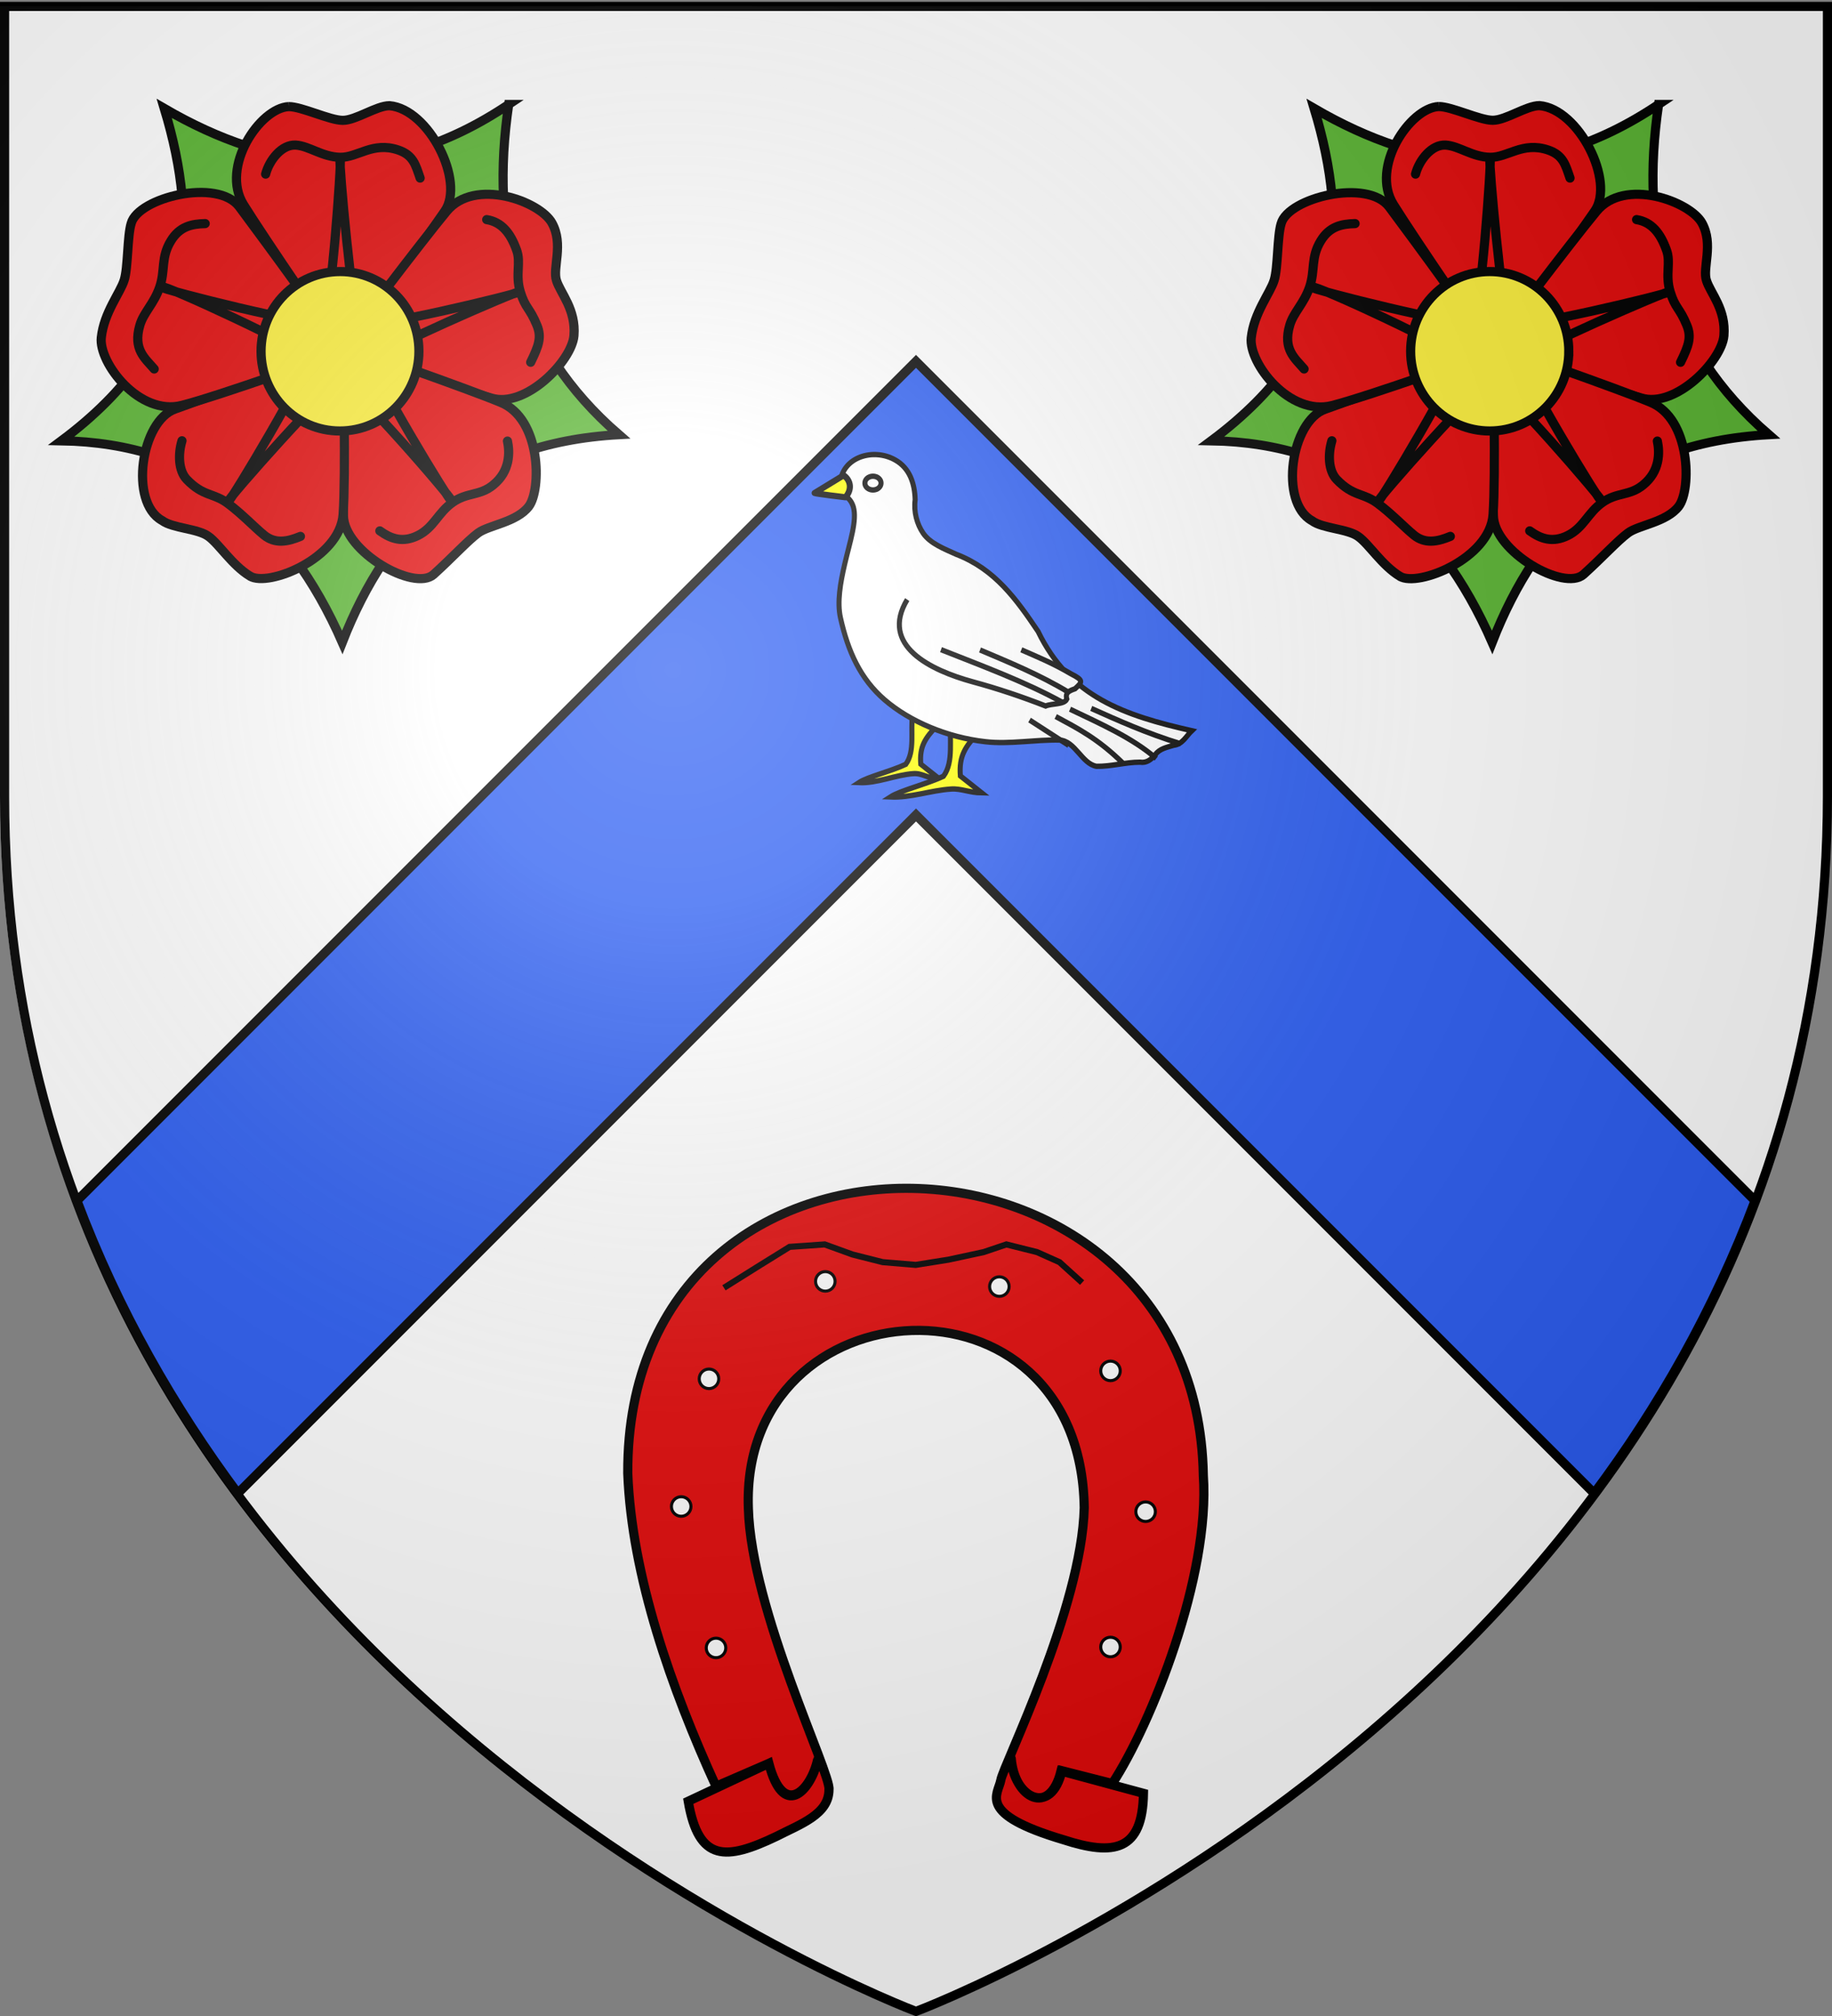
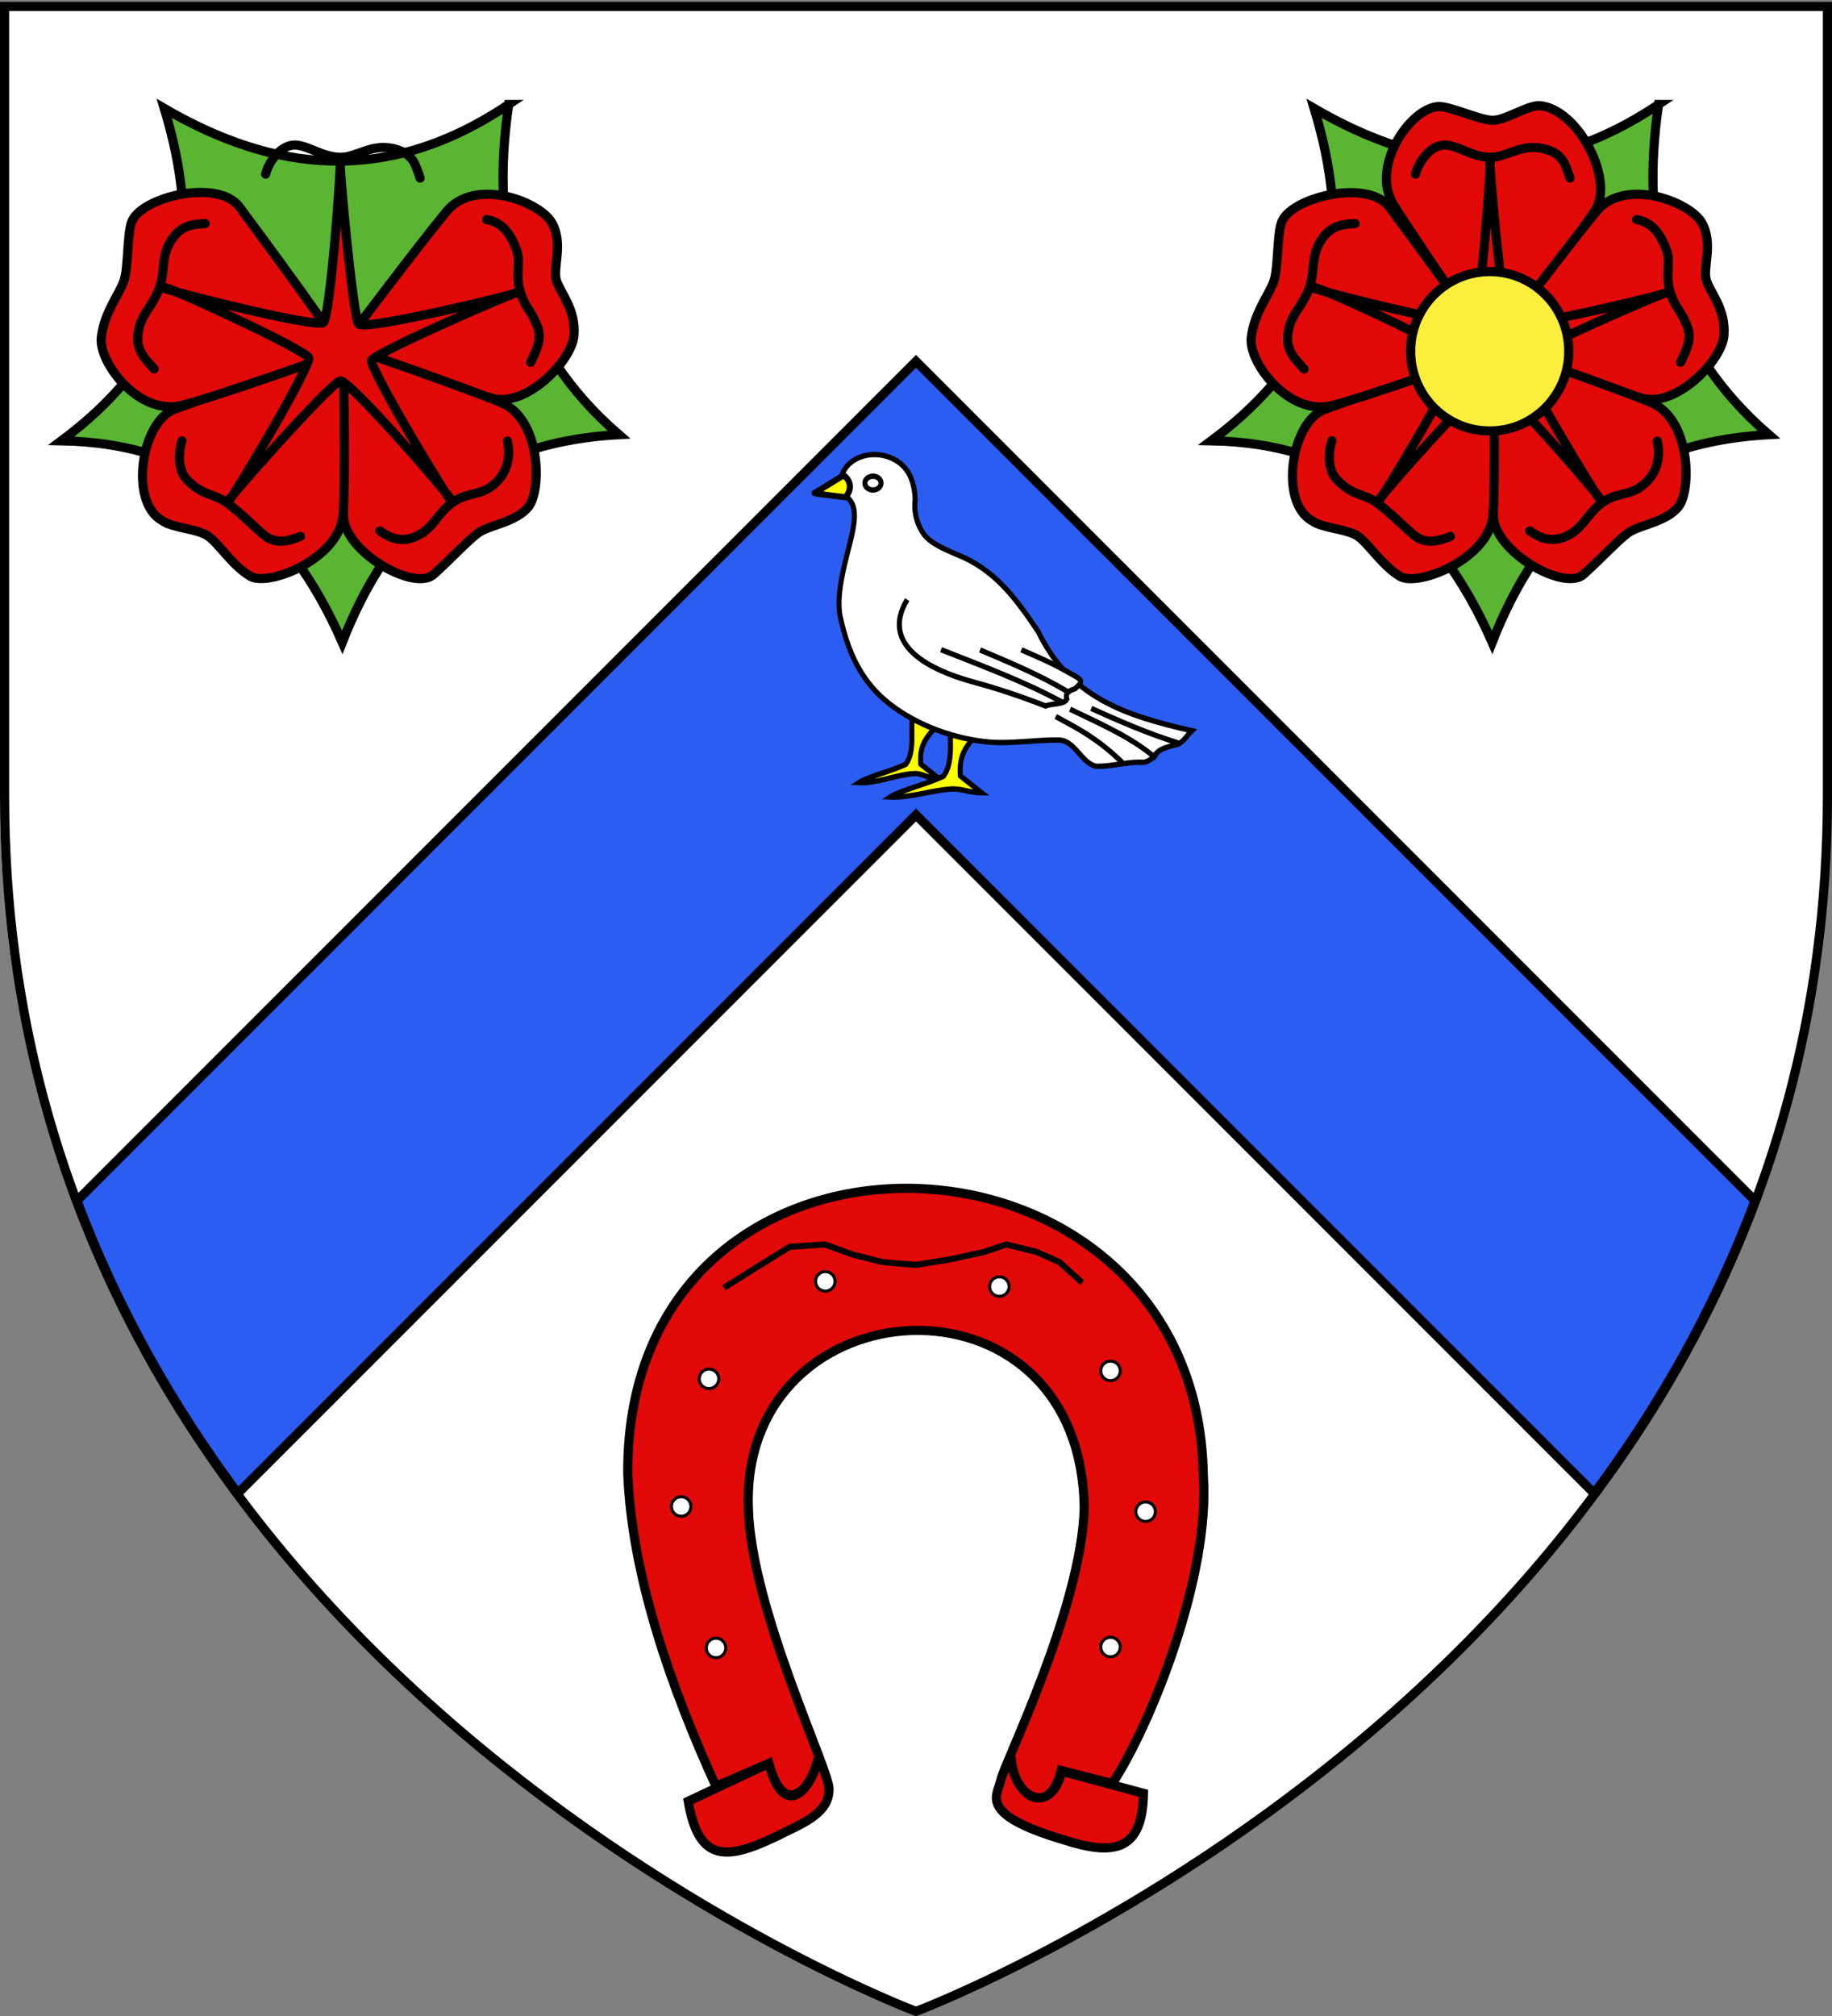
<svg xmlns="http://www.w3.org/2000/svg" version="1.1" id="svg2" x="0" y="0" viewBox="0 0 600 660.1" style="enable-background:new 0 0 600 660.1" xml:space="preserve">
  <rect x="0" y="0" width="600" height="660.1" fill="#808080" stroke="none" />
  <style>.st0,.st4{fill:#fff}.st4{stroke:#000}.st5{fill:none;stroke:#333;stroke-width:3;stroke-linejoin:round}.st5,.st6,.st7{stroke-linecap:round}.st6{fill:#5ab532;stroke:#000;stroke-width:3}.st7{fill:#e20909}.st10,.st7,.st8,.st9{stroke:#000;stroke-width:3}.st8{fill:#e20909;stroke-linecap:round;stroke-linejoin:round}.st10,.st9{fill:#fcef3c}.st10{fill:none;stroke-linecap:round}.st12,.st13{fill:#ff0;stroke:#000;stroke-width:3.5}.st13{fill:#fff}</style>
  <g id="layer3">
    <path id="path2855" class="st0" d="M298.5 658.4S597 546.1 597 260.6V2H0v258.6c0 285.5 298.5 397.8 298.5 397.8z" />
  </g>
  <g id="layer3_5_">
    <path id="path2855_5_" class="st0" d="M300 660s298.5-112.3 298.5-397.8V3.6H1.5v258.6C1.5 547.7 300 660 300 660z" />
  </g>
  <path d="m300 266.8 222.1 222.1c20.9-28 39.2-59.9 52.7-95.8L300 118.3 25.2 393.1C38.7 429 57 460.8 77.9 488.9L300 266.8z" style="fill:#2b5df2;stroke:#000;stroke-width:3" />
  <path id="polygon16360" d="M331 575.2c1 13.7 13.3 19.5 16.8 4.5l16.5 4.2C377 564.5 396.4 516 394.1 483c-2-121.9-189.1-128.4-188.5-.7 1.3 33.7 14.3 70.5 28.9 102.5l17.3-7.5c4.9 18.3 13.8 8.7 16-1.3.2 1.4.5 1.8 0 .5-2.6 10.3-11.3 19.1-16 .8l-26.4 12.4c3.4 20 12.4 19.4 28.9 11.5 7.8-4 17.2-7.2 17.2-15.3.8-5.1-25.5-58.7-26.4-92.1-2.7-74.1 108.8-81.1 110-.2-.8 32.8-26.5 84.4-27.3 89.1-.9 4.9-8.1 11.1 20.5 19.6 16.6 5.4 25.9 3.7 26.2-15.2l-27-7.3c-3.7 15-15.2 9-16.3-4l-.2-.6z" style="fill:#e20909;stroke:#000;stroke-width:3" />
  <path id="polyline16362" style="fill:#e20909;stroke:#000;stroke-width:2" d="m237.1 421.6 10.7-6.7 10.8-6.7 11.5-.8 9.1 3.3 9.9 2.5 10.8.9 10.7-1.7 11.6-2.5 7.4-2.5 10 2.5 7.4 3.3 7.4 6.7" />
  <circle id="circle16364" class="st4" cx="234.5" cy="539.5" r="3.2" />
  <circle id="circle16366" class="st4" cx="223.1" cy="493.2" r="3.2" />
  <circle id="circle16368" class="st4" cx="232.2" cy="451.4" r="3.2" />
  <circle id="circle16370" class="st4" cx="270.3" cy="419.5" r="3.2" />
  <circle id="circle16372" class="st4" cx="327.3" cy="421.2" r="3.2" />
  <circle id="circle16374" class="st4" cx="363.7" cy="448.8" r="3.2" />
  <circle id="circle16376" class="st4" cx="375.2" cy="494.9" r="3.2" />
  <circle id="circle16378" class="st4" cx="363.7" cy="539.2" r="3.2" />
  <path id="path5401" class="st5" d="M121.8 115c0 5.9-4.7 10.6-10.5 10.6h0c-5.8 0-10.5-4.7-10.5-10.6h0c0-5.9 4.7-10.6 10.5-10.6h0c5.8 0 10.5 4.7 10.5 10.6h0z" />
  <path id="path5403" class="st5" d="M173.3 115c0 34.5-27.7 62.6-61.9 62.6h0c-34.2 0-61.9-28-61.9-62.6s27.7-62.6 61.9-62.6 61.9 28 61.9 62.6z" />
  <path id="path5405" class="st6" d="M166.6 34.2c-6.2 42.1 2.7 79.2 36.1 108.1-49.1 2.7-75.5 29.4-90.6 68-17.9-40.8-47-65.2-92-66 43.8-32.6 45.4-70 33.7-108.8 35.5 20.6 72.6 25.7 112.8-1.3z" />
  <g id="g5407" transform="translate(3314.074 270.702)">
-     <path id="path5409" class="st7" d="M-3219.5-235.8c4.3 0 13.4 4.5 17.7 4.5s11-4.8 15.3-4.8c12.9 1.1 24.8 24.8 18.1 34.5-6.7 9.6-32.7 47-33.5 45.9-2.3-3-25.5-36.9-32.4-48-7.7-12.4 5.4-31.7 14.8-32.1z" />
    <path id="path5411" class="st7" d="M-3133.3-197.7c3.9 7 .1 14.8 1.5 18.9 1.3 4.1 6.4 9.4 5.7 18-.7 8.3-15.9 23.9-27.1 20.4-11.2-3.4-50.6-14-49.8-15.2 2.1-3.2 26.9-35.9 35.2-45.9 9.2-11.2 30.6-3.3 34.5 3.8z" />
    <path id="path5413" class="st7" d="M-3140.9-104.9c-4 5.2-13.1 6.1-16.6 8.7-3.5 2.6-8.4 8-14.6 13.6-6.3 5.6-29.3-7.4-29.5-19.3-.2-11.7-1.1-55.9.3-55.5 3.6 1.1 39.2 13.5 51.1 18.4 13.4 5.3 13.5 28.6 9.3 34.1z" />
    <path id="path5415" class="st7" d="M-3232.2-82.1c-5.9-3.6-10.1-10.5-13.6-13-3.5-2.6-11.7-2.6-15.2-5.2-10.9-6-6.8-32.7 4.3-36.5 11-3.8 55-20.8 55-19.3.1 3.8.9 40.8 0 53.8-1 14.5-24.6 23.9-30.5 20.2z" />
    <path id="path5417" class="st7" d="M-3280.9-160.2c.9-8.2 6.2-14.6 7.5-18.8 1.3-4.1 1-14.4 2.3-18.6 2.3-8.4 28.3-14.9 35.4-5.4 7 9.4 34.8 47 33.4 47.5-3.6 1.3-39.7 14.3-52.2 17.5-13.9 3.6-27.3-13.9-26.4-22.2z" />
  </g>
  <path id="path5419" class="st8" d="M52.6 93.9c0 .8 50.8 13.6 53.3 11.7 2.3-1.9 6.1-53.4 5.5-53.4s4.2 51.7 6.1 53.9c1.9 2.3 52.9-10 52.7-10.6-.2-.6-47.4 19.9-48.5 22.5-.8 2.5 25.8 46.9 26.5 46.4s-33.6-39.9-36.7-39.7c-2.6 0-37.4 39-36.9 39.7.6.4 27.5-44.7 26.5-47.3-1.1-2.6-47.7-24.2-48.1-23.2h-.4z" />
-   <path id="path5421" class="st9" d="M137.2 115c0 14.4-11.6 26.1-25.9 26.1S85.5 129.4 85.5 115s11.6-26.1 25.9-26.1 25.8 11.7 25.8 26.1z" />
  <path id="path5423" class="st10" d="M87 57c1.2-4.6 5.3-9.8 9.9-9.5 4.4.3 8.7 3.9 14.5 4 5.8.1 10.6-5.2 19-2.4 5 1.7 5.7 4.9 7.2 9.2" />
  <path id="path5425" class="st10" d="M159.4 71.9c4.9.8 7.8 4.4 9.8 10 1.5 4.1-.5 8 1.2 13.6s3 5 5.5 11.1c1.5 3.8.6 6.5-2.1 12" />
  <path id="path5427" class="st10" d="M166.2 144.4c.8 3.7.9 9.9-4.7 14.4-4.4 3.6-8.5 2.3-13.3 5.7-4.8 3.4-6.1 8.2-11.3 10.8-5 2.5-8.9 1.1-12.5-1.5" />
  <path id="path5429" class="st10" d="M98.4 175.6c-4.3 1.8-8.3 2.5-11.9-.4-3.4-2.8-7.2-6.9-11.9-10.4s-8-2.2-13.4-7.8c-2.8-2.9-2.9-8.4-1.6-12.7" />
  <path id="path5431" class="st10" d="M50.5 120.8c-3-3.5-7-6.4-4.7-14.3 1.2-4.2 4.6-7 6.5-12.5 1.9-5.6.3-9.7 3.7-15.2 2.8-4.6 6.7-5.5 11.2-5.6" />
  <path id="path5433" class="st5" d="M498.4 115c0 5.9-4.7 10.6-10.5 10.6h0c-5.8 0-10.5-4.7-10.5-10.6h0c0-5.9 4.7-10.6 10.5-10.6h0c5.8 0 10.5 4.7 10.5 10.6h0z" />
  <path id="path5435" class="st5" d="M549.9 115c0 34.5-27.7 62.6-61.9 62.6h0c-34.2 0-61.9-28-61.9-62.6s27.7-62.6 61.9-62.6 61.9 28 61.9 62.6z" />
  <path id="path5437" class="st6" d="M543.2 34.2c-6.2 42.1 2.7 79.2 36.1 108.1-49.1 2.7-75.5 29.4-90.6 68-17.9-40.8-47-65.2-92-66 43.8-32.6 45.4-70 33.7-108.8 35.5 20.6 72.6 25.7 112.8-1.3z" />
  <g id="g5439" transform="translate(5107.896 268.878)">
-     <path id="path5441" class="st7" d="M-4636.7-234c4.3 0 13.4 4.5 17.7 4.5 4.3 0 11-4.8 15.3-4.8 12.9 1.1 24.8 24.8 18.1 34.5-6.7 9.6-32.7 47-33.5 45.9-2.3-3-25.5-36.9-32.4-48-7.7-12.3 5.4-31.7 14.8-32.1z" />
+     <path id="path5441" class="st7" d="M-4636.7-234c4.3 0 13.4 4.5 17.7 4.5 4.3 0 11-4.8 15.3-4.8 12.9 1.1 24.8 24.8 18.1 34.5-6.7 9.6-32.7 47-33.5 45.9-2.3-3-25.5-36.9-32.4-48-7.7-12.3 5.4-31.7 14.8-32.1" />
    <path id="path5443" class="st7" d="M-4550.5-195.9c3.9 7 .1 14.8 1.5 18.9 1.3 4.1 6.4 9.4 5.7 18-.7 8.3-15.9 23.9-27.1 20.4-11.2-3.4-50.6-14-49.8-15.2 2.1-3.2 26.9-35.9 35.2-45.9 9.2-11.2 30.6-3.2 34.5 3.8z" />
    <path id="path5445" class="st7" d="M-4558.1-103.1c-4 5.2-13.1 6.1-16.6 8.7-3.5 2.6-8.4 8-14.6 13.6-6.3 5.6-29.3-7.4-29.5-19.3-.2-11.7-1.1-55.9.3-55.5 3.6 1.1 39.2 13.5 51.1 18.4 13.3 5.4 13.5 28.6 9.3 34.1z" />
    <path id="path5447" class="st7" d="M-4649.4-80.2c-5.9-3.6-10.1-10.5-13.6-13-3.5-2.6-11.7-2.6-15.2-5.2-10.9-6-6.8-32.7 4.3-36.5 11-3.8 55-20.8 55-19.3.1 3.8.9 40.8 0 53.8-1 14.4-24.6 23.8-30.5 20.2z" />
    <path id="path5449" class="st7" d="M-4698.1-158.3c.9-8.2 6.2-14.6 7.5-18.8 1.3-4.1 1-14.4 2.3-18.6 2.3-8.4 28.3-14.9 35.4-5.4 7 9.4 34.8 47 33.4 47.5-3.6 1.3-39.7 14.3-52.2 17.5-13.9 3.5-27.3-13.9-26.4-22.2z" />
  </g>
  <path id="path5451" class="st8" d="M429.2 93.9c0 .8 50.8 13.6 53.3 11.7 2.3-1.9 6.1-53.4 5.5-53.4-.6 0 4.2 51.7 6.1 53.9 1.9 2.3 52.9-10 52.7-10.6s-47.4 19.9-48.5 22.5c-.8 2.5 25.8 46.9 26.5 46.4.6-.4-33.6-39.9-36.7-39.7-2.6 0-37.4 39-36.9 39.7.6.4 27.5-44.7 26.5-47.3-.8-2.5-47.4-24.2-47.9-23.1h-.6z" />
  <path id="path5453" class="st9" d="M513.8 115c0 14.4-11.6 26.1-25.9 26.1S462 129.4 462 115s11.6-26.1 25.9-26.1 25.9 11.7 25.9 26.1z" />
  <path id="path5455" class="st10" d="M463.6 57c1.2-4.6 5.3-9.8 9.9-9.5 4.4.3 8.7 3.9 14.5 4 5.8.1 10.6-5.2 19-2.4 5 1.7 5.7 4.9 7.2 9.2" />
  <path id="path5457" class="st10" d="M536 71.9c4.9.8 7.8 4.4 9.8 10 1.5 4.1-.5 8 1.2 13.6s3 5 5.5 11.1c1.5 3.8.6 6.5-2.1 12" />
  <path id="path5459" class="st10" d="M542.8 144.4c.8 3.7.9 9.9-4.7 14.4-4.4 3.6-8.5 2.3-13.3 5.7-4.8 3.4-6.1 8.2-11.3 10.8-5 2.5-8.9 1.1-12.5-1.5" />
  <path id="path5461" class="st10" d="M475 175.6c-4.3 1.8-8.3 2.5-11.9-.4-3.4-2.8-7.2-6.9-11.9-10.4s-8-2.2-13.4-7.8c-2.8-2.9-2.9-8.4-1.6-12.7" />
  <path id="path5463" class="st10" d="M427.1 120.8c-3-3.5-7-6.4-4.7-14.3 1.2-4.2 4.6-7 6.5-12.5 1.9-5.6.3-9.7 3.7-15.2 2.8-4.6 6.7-5.5 11.2-5.6" />
  <g id="layer1_1_">
    <path id="path1411_1_" d="M300 658.5S1.5 546.2 1.5 260.7V2.1h597v258.6c0 285.5-298.5 397.8-298.5 397.8z" style="fill:none;stroke:#000;stroke-width:3" />
  </g>
  <g id="layer4">
    <g id="g5190" transform="matrix(-1.154 0 0 1.219 588.527 -185.497)">
      <g id="g5194">
        <g id="g7645_1_" transform="matrix(.41 0 0 .41 143.993 161.049)">
          <path id="path4989_1_" class="st12" d="M244 453.6c8.2 8.2 12.3 13.6 11.3 25.3-4.3 3.3-8.7 6.5-13.1 9.8 7.6-.1 12-4 18.1-3.6 12.6.8 25.2 6.5 37.9 5.9-6.1-3.8-22-7.3-32.5-12-6.6-8.5-3.1-21.9-4.7-32.4-5.7 2.3-11.3 4.7-17 7z" />
          <path id="path4991_1_" class="st12" d="M215.1 458c9.3 9.2 13.9 15.4 12.8 28.6-5 3.7-9.9 7.4-14.8 11.1 8.6-.1 14.4-3 21.3-2.5 14.2.9 27.7 5.8 42 5.2-7-4.3-24.9-8.3-36.8-13.6-7.5-9.6-3.6-24.7-5.3-36.7-6.4 2.6-12.9 5.2-19.2 7.9z" />
          <path id="path4993_1_" class="st13" d="M310.9 301.5c-5 1.9-7.6 4.9-8.9 8.8-2.7 9 2.3 22.6 6 37.7 3 12.2 5.3 24.8 2.9 35-5.2 22.1-13.8 40-30.5 53.7-17.6 14.4-43.6 24.7-69.8 27.5-16.8 1.8-34.2-1.4-51.3-1.1-11 .6-15.4 15.5-25.6 17.2-10.1.2-20-2.7-30.1-2.7-4.7.7-7.9-1.8-10.6-4.9-3-4-8.1-4.8-12.8-6.2-6.1-.6-8.6-6-12.5-9.5 46.6-10 84.4-22 106.4-65 15-21.1 29.9-40.8 56.5-50.5 8.4-3.6 18.1-7.1 23-13.8 4.4-6 6.7-14.2 5.6-22 .3-10.4 3.6-20.7 13.9-26.1 15-8 36.2-2 38 14.8 5.2 2 5.1 6.7-.2 7.1z" />
-           <path id="path4997_1_" class="st13" d="M152.9 466.6 180 450" />
          <path id="path4999_1_" class="st13" d="M114.6 479c17.9-16.9 32.5-23.7 47.3-31.3" />
          <path id="path5001_1_" class="st13" d="M92.3 475.2c16.3-13.4 38.3-22.6 59.7-32.3" />
          <path id="path5003_1_" class="st13" d="M75.3 465.6c24.1-7.1 43.1-15.2 62-23.2" />
          <path id="path4995_1_" class="st13" d="M264.7 371.1c19.2 30.2-16.2 46.3-45.5 53.9-17.2 4.4-33.8 9.7-50.3 15.8-4.5-1.8-12.9-.8-14.7-4.5 1.4-4.4-1.9-5.5-5.7-6.8-5.2-4.5-6-5.5 2.7-9.7 12.9-7.2 23.5-11.2 34.5-15.8" />
          <path id="path5005_1_" class="st13" d="M157.1 438.5c25.5-13.4 55.7-23.9 84.2-34.6" />
          <path id="path5007_1_" class="st13" d="M153.2 431.7c19.6-11.2 40.4-19.3 61.1-27.6" />
          <path id="path5015_1_" class="st13" d="M288.4 290.3c3.1 0 5.6 2 5.6 4.5s-2.5 4.5-5.6 4.5c-3.1 0-5.6-2-5.6-4.5s2.5-4.5 5.6-4.5z" />
        </g>
      </g>
    </g>
  </g>
  <path id="path2693_1_" d="M276.9 162.8c2.2-2.5 1.8-5.5-.6-7.2l-9.5 5.8c0 .2 10.1 1.4 10.1 1.4z" style="fill:#ff0;stroke:#000;stroke-width:2;stroke-linecap:square;stroke-linejoin:round" />
  <g id="layer2">
    <radialGradient id="path2875_1_" cx="120.63" cy="524.663" r="300" gradientTransform="matrix(1.353 0 0 -1.349 57.293 927.171)" gradientUnits="userSpaceOnUse">
      <stop offset="0" style="stop-color:#fff;stop-opacity:.314" />
      <stop offset=".19" style="stop-color:#fff;stop-opacity:.251" />
      <stop offset=".6" style="stop-color:#6b6b6b;stop-opacity:.126" />
      <stop offset="1" style="stop-color:#000;stop-opacity:.126" />
    </radialGradient>
-     <path id="path2875" d="M298.5 658.4S597 546.1 597 260.6V2H0v258.6c0 285.5 298.5 397.8 298.5 397.8z" style="fill:url(#path2875_1_)" />
  </g>
</svg>